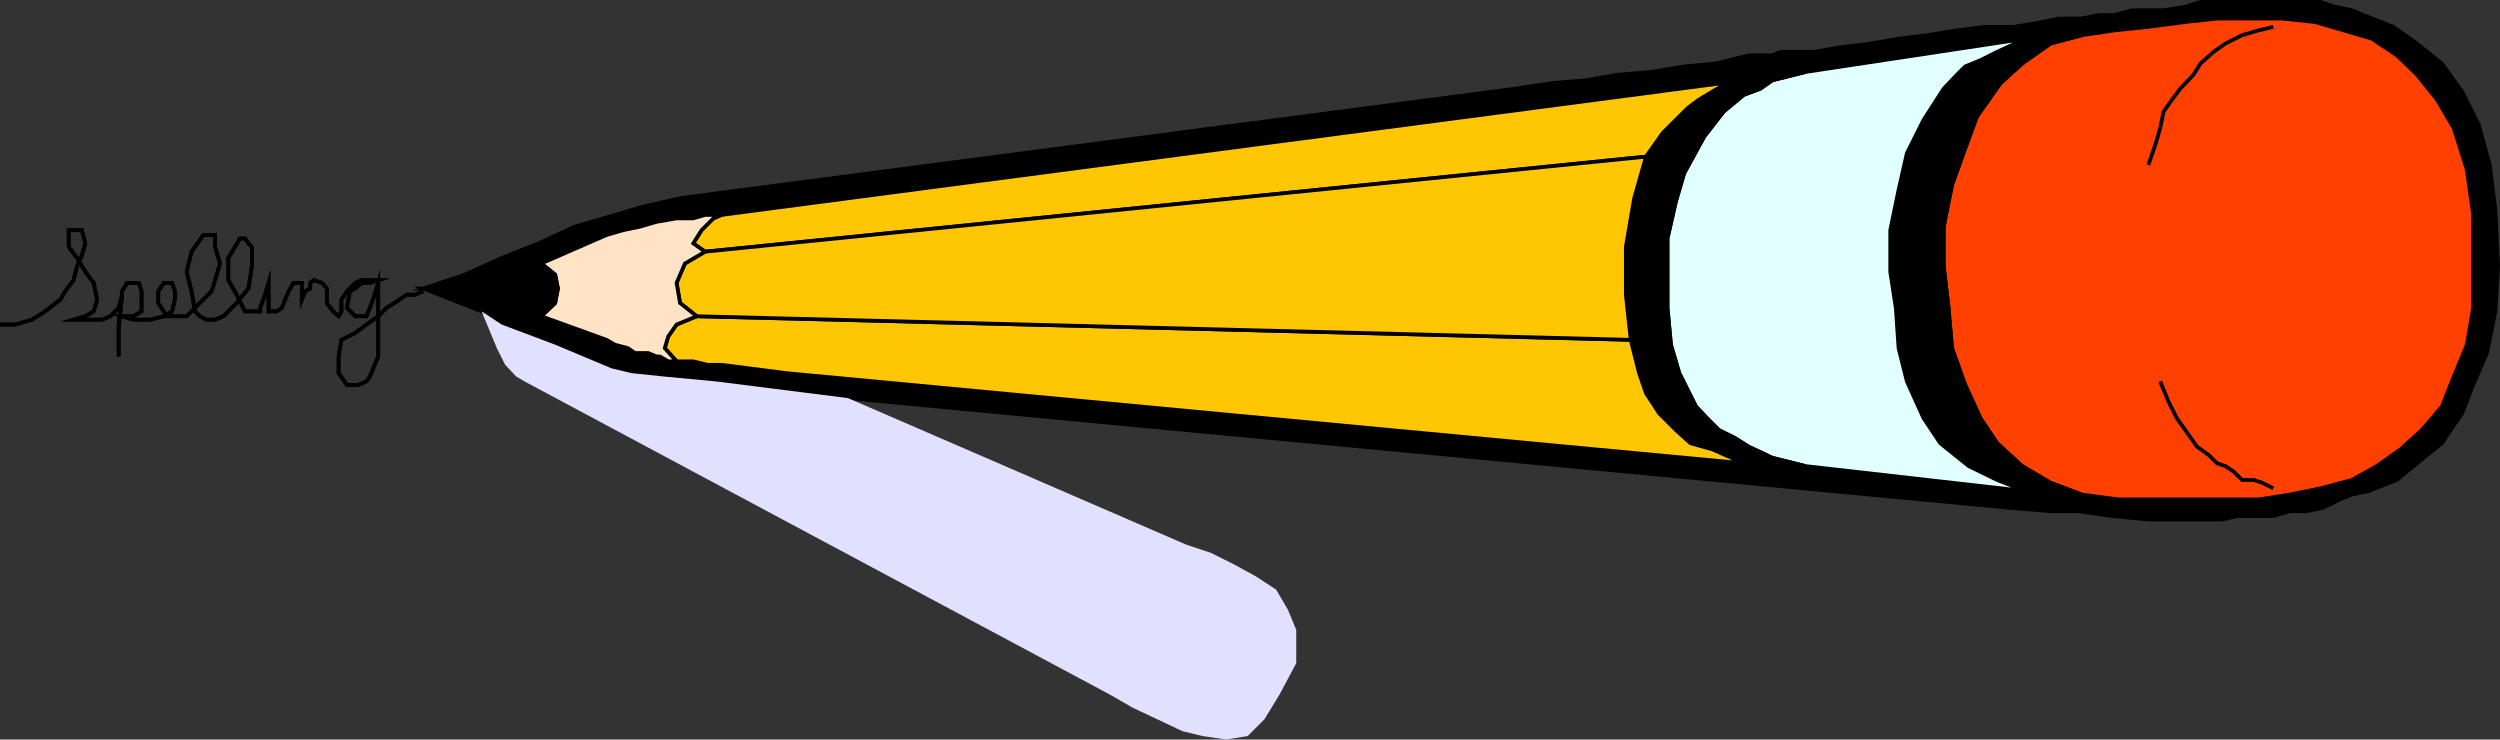
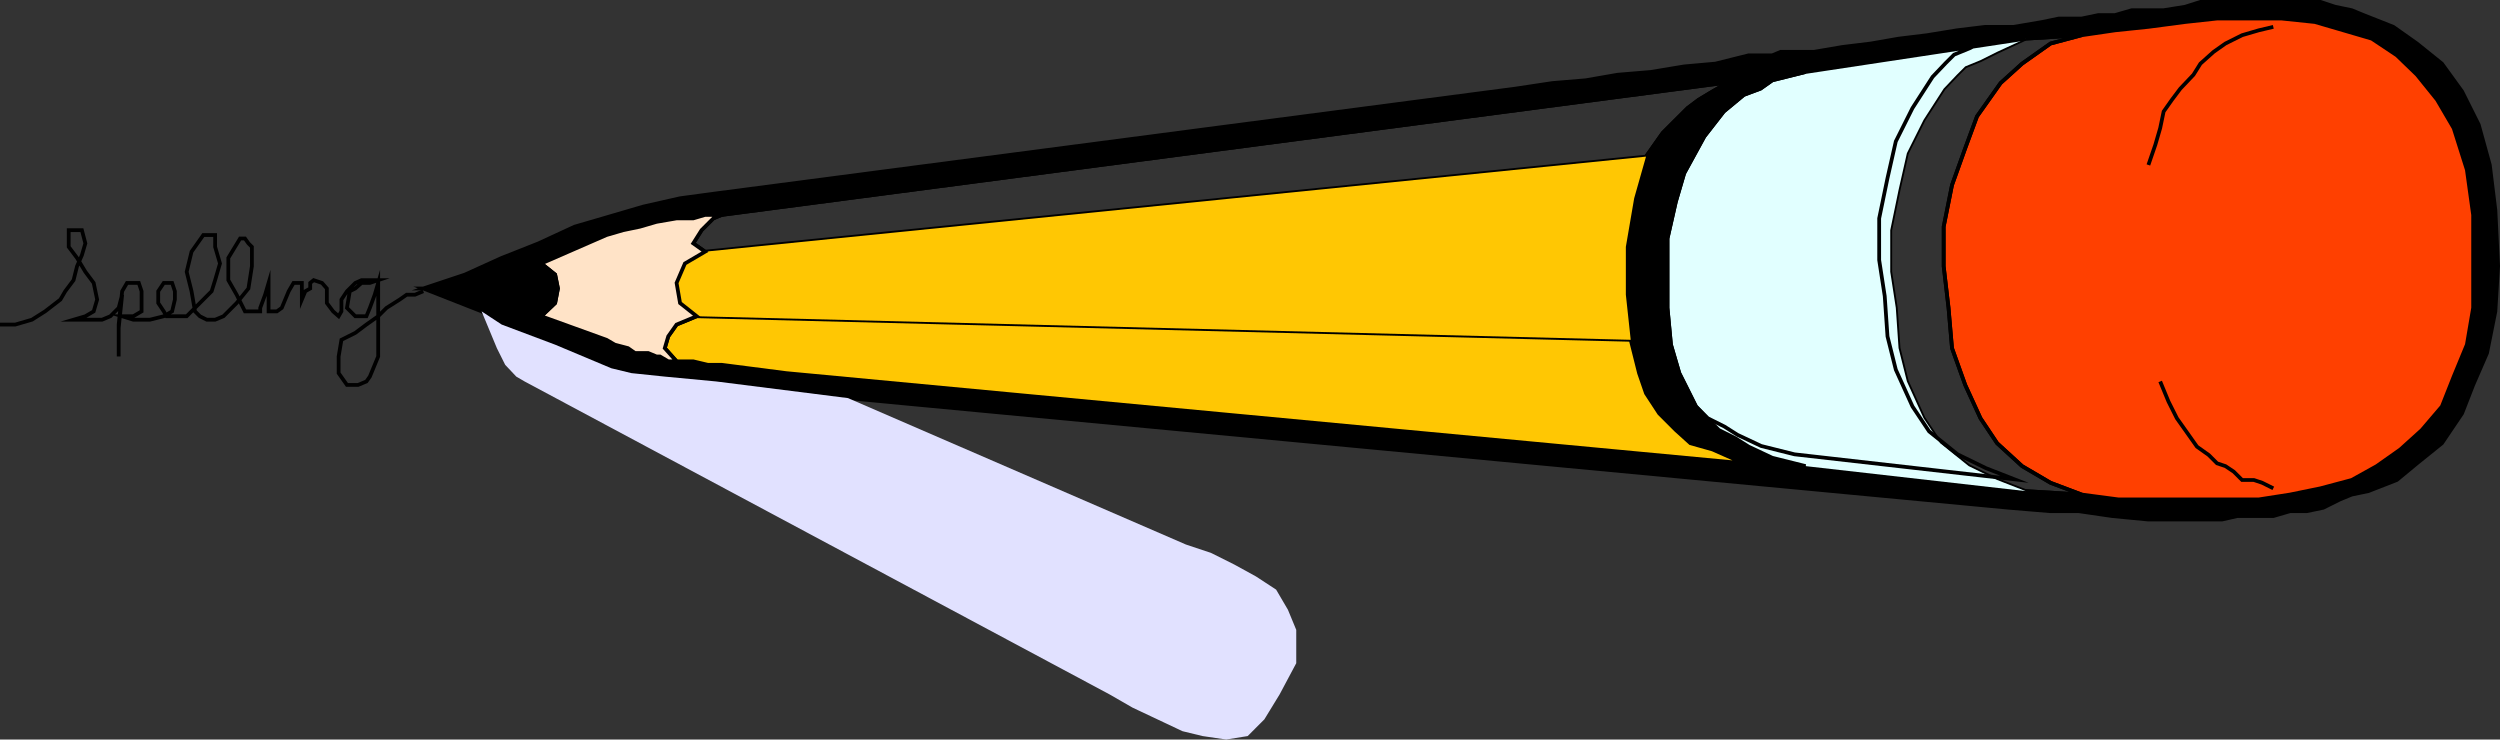
<svg xmlns="http://www.w3.org/2000/svg" width="360.272" height="106.573">
  <rect width="100%" height="100%" fill="#333333" stroke="none" />
  <path d="m69.402 44.87 2.899 1.902L80 49.67l8.102 3.403 2.898.699 4.8.5 7.403.7 19 2.398L289.5 73.17l6 .5h4.102l4.8.7 5.2.5h10.601l2.2-.5h5.199l2.398-.7h2.402l2.399-.5 2.402-1.199 1.7-.699 2.398-.5 4.101-1.602 2.899-2.398 3.601-2.902 2.899-4.297 1.601-4.102 2-4.601 1.2-6 .398-6.5-.398-8.098-.801-6.5-1.598-5.8-2.402-4.802-2.899-4-3.601-2.898-3.399-2.402-4.3-1.7-1.7-.699-2.402-.5-2.098-.699h-17.3l-2.2.7-3.101.5h-4.598l-2.402.698h-2.399l-2.402.5h-3.297l-2.402.5-4.098.7h-4.101l-4.102.5-4.297.703-4.101.5-4 .699-4.102.5-4.098.7h-4.8l-1.2.5H252l-4.797 1.198-4.5.403-4.8.797-4.801.402-4.602.8-4.797.4-5.3.8-115.2 15.098-5.203.703-5.297 1.199-5.8 1.7L82.8 32.67l-5.2 2.403-5.3 2.097-5.3 2.403-6 2h6.5L78 37.97l9.402-4.101 2.399-.7 2.402-.5 2.399-.699 2.898-.5h2.402l1.7-.5H104l147.3-19.398 8.903-1.203 31.7-4.797 8.097-.5 4.8-.703 4.802-.5 5.3-.7 4.598-.5h9.3l4.802.5 4.101 1.2 4.098 1.203 3.601 2.398 2.899 2.801 2.902 3.598 2.399 4.101 1.898 6 .902 6.5v13.4l-.902 5.3-1.898 4.602-1.7 4.3-2.902 3.4-3.098 2.8-3.402 2.398-3.598 2-4.5 1.2-4.402.902-4.5.7h-20.2l-5.3-.7-8.098-.5-31.699-3.602-8.902-.398-138-13-9.301-1.2h-2l-2.098-.5h-3.601l-1.2-.702h-.5l-1.199-.5H91.5l-1-.7-1.898-.5-1.2-.699L78 45.573l-10.5-4H61l8.402 3.297" />
  <path fill="none" stroke="#000" stroke-miterlimit="10" stroke-width=".544" d="m69.402 44.87 2.899 1.902L80 49.67l8.102 3.403 2.898.699 4.8.5 7.403.7 19 2.398L289.5 73.17l6 .5h4.102l4.8.7 5.2.5h10.601l2.2-.5h5.199l2.398-.7h2.402l2.399-.5 2.402-1.199 1.7-.699 2.398-.5 4.101-1.602 2.899-2.398 3.601-2.902 2.899-4.297 1.601-4.102 2-4.601 1.2-6 .398-6.5-.398-8.098-.801-6.5-1.598-5.8-2.402-4.802-2.899-4-3.601-2.898-3.399-2.402-4.3-1.7-1.7-.699-2.402-.5-2.098-.699h-17.3l-2.2.7-3.101.5h-4.598l-2.402.698h-2.399l-2.402.5h-3.297l-2.402.5-4.098.7h-4.101l-4.102.5-4.297.703-4.101.5-4 .699-4.102.5-4.098.7h-4.8l-1.2.5H252l-4.797 1.198-4.5.403-4.8.797-4.801.402-4.602.8-4.797.4-5.3.8-115.2 15.098-5.203.703-5.297 1.199-5.8 1.7L82.8 32.67l-5.2 2.403-5.3 2.097-5.3 2.403-6 2h6.5L78 37.97l9.402-4.101 2.399-.7 2.402-.5 2.399-.699 2.898-.5h2.402l1.7-.5H104l147.3-19.398 8.903-1.203 31.7-4.797 8.097-.5 4.8-.703 4.802-.5 5.3-.7 4.598-.5h9.3l4.802.5 4.101 1.2 4.098 1.203 3.601 2.398 2.899 2.801 2.902 3.598 2.399 4.101 1.898 6 .902 6.5v13.4l-.902 5.3-1.898 4.602-1.7 4.3-2.902 3.4-3.098 2.8-3.402 2.398-3.598 2-4.5 1.2-4.402.902-4.5.7h-20.2l-5.3-.7-8.098-.5-31.699-3.602-8.902-.398-138-13-9.301-1.2h-2l-2.098-.5h-3.601l-1.2-.702h-.5l-1.199-.5H91.5l-1-.7-1.898-.5-1.2-.699L78 45.573l-10.5-4H61zm0 0" />
  <path fill="#ff4000" d="m300 5.073-4.5 1.199-4.098 2.898-3.101 2.801-3.399 4.801-1.699 4.598-1.902 5.3-1.2 6v5.7l.7 6 .5 5.8 1.902 5.301 2.2 4.801 2.398 3.598 3.601 3.3 4.098 2.403 4.5 1.699 5.3.7h20.2l4.5-.7 4.402-.902 4.5-1.2 3.598-2 3.402-2.398 3.098-2.8 2.902-3.4 1.7-4.3 1.898-4.602.902-5.3v-13.4l-.902-6.5-1.898-6-2.399-4.101-2.902-3.598-2.899-2.8-3.601-2.4-4.098-1.202-4.101-1.2-4.801-.5H319.5l-4.598.5-5.3.7-4.801.5-4.801.703" />
  <path fill="none" stroke="#000" stroke-miterlimit="10" stroke-width=".544" d="m300 5.073-4.5 1.199-4.098 2.898-3.101 2.801-3.399 4.801-1.699 4.598-1.902 5.3-1.2 6v5.7l.7 6 .5 5.8 1.902 5.301 2.2 4.801 2.398 3.598 3.601 3.3 4.098 2.403 4.5 1.699 5.3.7h20.2l4.5-.7 4.402-.902 4.5-1.2 3.598-2 3.402-2.398 3.098-2.8 2.902-3.4 1.7-4.3 1.898-4.602.902-5.3v-13.4l-.902-6.5-1.898-6-2.399-4.101-2.902-3.598-2.899-2.8-3.601-2.4-4.098-1.202-4.101-1.2-4.801-.5H319.5l-4.598.5-5.3.7-4.801.5zm0 0" />
-   <path d="m300 5.073-8.098.5-4.101 1.898-2.399 1.2-2.199.902L282 10.772l-1.898 2-2.899 4.5-2.402 4.8-1.2 5.298-1.199 5.8v6l.801 5.2.399 5.8 1.199 4.801 2.402 5.301 2.399 3.598 4.101 3.3 4.098 2 4.101 1.602 8.098.5-4.5-1.7-4.098-2.402-3.601-3.3-2.399-3.598-2.199-4.8-1.902-5.302-.5-5.8-.7-6v-5.7l1.2-6 1.902-5.3 1.7-4.598 3.398-4.8 3.101-2.802 4.098-2.898 4.5-1.2" />
  <path fill="none" stroke="#000" stroke-miterlimit="10" stroke-width=".544" d="m300 5.073-8.098.5-4.101 1.898-2.399 1.2-2.199.902L282 10.772l-1.898 2-2.899 4.5-2.402 4.8-1.2 5.298-1.199 5.8v6l.801 5.2.399 5.8 1.199 4.801 2.402 5.301 2.399 3.598 4.101 3.3 4.098 2 4.101 1.602 8.098.5-4.5-1.7-4.098-2.402-3.601-3.3-2.399-3.598-2.199-4.8-1.902-5.302-.5-5.8-.7-6v-5.7l1.2-6 1.902-5.3 1.7-4.598 3.398-4.8 3.101-2.802 4.098-2.898zm0 0" />
  <path fill="#e1ffff" d="m291.902 5.573-31.699 4.797-4.8 1.203-1.7 1.199-2.402.898-2.899 2.403-2.8 3.597-2.899 5.301-1.203 4.102-1.2 5.297v10l.5 5.3.7 2.403.5 1.699 1.203 2.398 1.2 2.403L246 60.272l1.703 1.7 2.399 1.198 1.898 1.2 3.402 1.601 4.801 1.2 31.7 3.601-4.102-1.602-4.098-2-4.101-3.3-2.399-3.598-2.402-5.3-1.2-4.802-.398-5.8-.8-5.2v-6l1.199-5.8 1.199-5.297 2.402-4.801 2.899-4.5 1.898-2 1.203-1.2 2.2-.902 2.398-1.199 4.101-1.898" />
-   <path fill="none" stroke="#000" stroke-miterlimit="10" stroke-width=".544" d="m291.902 5.573-31.699 4.797-4.8 1.203-1.7 1.199-2.402.898-2.899 2.403-2.8 3.597-2.899 5.301-1.203 4.102-1.2 5.297v10l.5 5.3.7 2.403.5 1.699 1.203 2.398 1.2 2.403L246 60.272l1.703 1.7 2.399 1.198 1.898 1.2 3.402 1.601 4.801 1.2 31.7 3.601-4.102-1.602-4.098-2-4.101-3.3-2.399-3.598-2.402-5.3-1.2-4.802-.398-5.8-.8-5.2v-6l1.199-5.8 1.199-5.297 2.402-4.801 2.899-4.5 1.898-2 1.203-1.2 2.2-.902 2.398-1.199zm0 0" />
+   <path fill="none" stroke="#000" stroke-miterlimit="10" stroke-width=".544" d="m291.902 5.573-31.699 4.797-4.8 1.203-1.7 1.199-2.402.898-2.899 2.403-2.8 3.597-2.899 5.301-1.203 4.102-1.2 5.297v10l.5 5.3.7 2.403.5 1.699 1.203 2.398 1.2 2.403l1.703 1.7 2.399 1.198 1.898 1.2 3.402 1.601 4.801 1.2 31.7 3.601-4.102-1.602-4.098-2-4.101-3.3-2.399-3.598-2.402-5.3-1.2-4.802-.398-5.8-.8-5.2v-6l1.199-5.8 1.199-5.297 2.402-4.801 2.899-4.5 1.898-2 1.203-1.2 2.2-.902 2.398-1.199zm0 0" />
  <path d="m260.203 10.37-8.902 1.203-2.399.398-2.101 1.2-2 1.199-1.598 1.203-1.703 1.699-1.898 1.898-1.2 1.7-1.199 1.703-1.703 6-1.2 7v6.898l.7 6.5 1.203 4.801 1 2.898 1.899 2.903 2.398 2.398 2.102 1.899 3.199.902 4.5 2 8.902.398-4.8-1.199L252 64.37l-1.898-1.2-2.399-1.199L246 60.272l-1.598-1.7-1.199-2.402L242 53.772l-.5-1.7-.7-2.402-.5-5.3v-10l1.2-5.297 1.203-4.102 2.899-5.3 2.8-3.598 2.899-2.403 2.402-.898 1.7-1.2 4.8-1.202" />
  <path fill="none" stroke="#000" stroke-miterlimit="10" stroke-width=".544" d="m260.203 10.37-8.902 1.203-2.399.398-2.101 1.2-2 1.199-1.598 1.203-1.703 1.699-1.898 1.898-1.2 1.7-1.199 1.703-1.703 6-1.2 7v6.898l.7 6.5 1.203 4.801 1 2.898 1.899 2.903 2.398 2.398 2.102 1.899 3.199.902 4.5 2 8.902.398-4.8-1.199L252 64.37l-1.898-1.2-2.399-1.199L246 60.272l-1.598-1.7-1.199-2.402L242 53.772l-.5-1.7-.7-2.402-.5-5.3v-10l1.2-5.297 1.203-4.102 2.899-5.3 2.8-3.598 2.899-2.403 2.402-.898 1.7-1.2zm0 0" />
  <path fill="#ffc703" d="M97.5 52.073h2.402l2.098.5h2l9.3 1.199 138 13-4.5-2-3.198-.902-2.102-1.899-2.398-2.398-1.899-2.903-1-2.898-1.203-4.8-134.598-3.4-2.902 1.2-1.2 1.7-.5 1.698 1.7 1.903" />
  <path fill="none" stroke="#000" stroke-miterlimit="10" stroke-width=".544" d="M97.5 52.073h2.402l2.098.5h2l9.3 1.199 138 13-4.5-2-3.198-.902-2.102-1.899-2.398-2.398-1.899-2.903-1-2.898-1.203-4.8-134.598-3.4-2.902 1.2-1.2 1.7-.5 1.698zm0 0" />
-   <path fill="#ffc703" d="M251.3 11.573 104 30.97l-1.2.5-1.698 1.7-1.2 1.902 1.7 1.199 135.601-13.7 1.2-1.702 1.199-1.7 1.898-1.898 1.703-1.7 1.598-1.202 2-1.2 2.101-1.199 2.399-.398" />
  <path fill="none" stroke="#000" stroke-miterlimit="10" stroke-width=".544" d="M251.3 11.573 104 30.97l-1.2.5-1.698 1.7-1.2 1.902 1.7 1.199 135.601-13.7 1.2-1.702 1.199-1.7 1.898-1.898 1.703-1.7 1.598-1.202 2-1.2 2.101-1.199zm0 0" />
  <path fill="#ffc703" d="M100.402 45.573 235 48.97l-.7-6.5v-6.898l1.2-7 1.703-6-135.601 13.699-2.899 1.7-1.203 2.8.5 2.898 2.402 1.903" />
-   <path fill="none" stroke="#000" stroke-miterlimit="10" stroke-width=".544" d="M100.402 45.573 235 48.97l-.7-6.5v-6.898l1.2-7 1.703-6-135.601 13.699-2.899 1.7-1.203 2.8.5 2.898zm0 0" />
  <path fill="#ffe3c7" d="M104 30.971h-2.398l-1.7.5H97.5l-2.898.5-2.399.7-2.402.5-2.399.699L78 37.97l2 1.602.402 2L80 43.67l-2 1.903 9.402 3.398 1.2.7 1.898.5 1 .699h1.902l1.2.5h.5l1.199.703H97.5l-1.7-1.903.5-1.699 1.2-1.699 2.902-1.2L98 43.67l-.5-2.898 1.203-2.8 2.899-1.7-1.7-1.2 1.2-1.902 1.699-1.699 1.199-.5" />
  <path fill="none" stroke="#000" stroke-miterlimit="10" stroke-width=".544" d="M104 30.971h-2.398l-1.7.5H97.5l-2.898.5-2.399.7-2.402.5-2.399.699L78 37.97l2 1.602.402 2L80 43.67l-2 1.903 9.402 3.398 1.2.7 1.898.5 1 .699h1.902l1.2.5h.5l1.199.703H97.5l-1.7-1.903.5-1.699 1.2-1.699 2.902-1.2L98 43.67l-.5-2.898 1.203-2.8 2.899-1.7-1.7-1.2 1.2-1.902 1.699-1.699zM327.602 3.87l-2.102.5-2.398.703-2.399 1.199-1.703 1.2-1.898 1.698-1 1.602-1.899 2L313 14.37l-1.2 1.703-.5 2.398-.698 2.399-1 2.902 1-2.902m.698 34.101 1.2 2.899 1.203 2.402 1.7 2.398 1.199 1.7 1.699 1.203 1.199 1.199 1.203.398 1.2.801 1.199 1.2h1.699l1.199.402 1.602.797-1.602-.797" />
  <path d="m78 37.971-10.5 3.602 10.5 4 2-1.903.402-2.097-.402-2-2-1.602" />
  <path fill="none" stroke="#000" stroke-miterlimit="10" stroke-width=".544" d="m78 37.971-10.5 3.602 10.5 4 2-1.903.402-2.097-.402-2zm0 0" />
  <path fill="#e1e1ff" d="m69.402 44.87 2.2 5.3 1.199 2.403 1.601 1.699 1.2.7 84.3 45.1 3.301 1.9 3.598 1.698 3.601 1.7 2.899.703 3.402.5 3.098-.5 2.402-2.403 2.2-3.597 2.398-4.5v-4.801l-1.2-2.902-1.699-2.899L181 83.073l-3.098-1.703-3.402-1.7-3.598-1.199-48.699-21.101-19-2.399-7.402-.699-4.801-.5-2.898-.7L80 49.67l-7.7-2.898-2.898-1.902" />
  <path fill="none" stroke="#000" stroke-miterlimit="10" stroke-width=".544" d="M0 46.772h2.203l2.399-.7L6.5 44.87l2.203-1.7.7-1.199 1.199-1.601.5-2 .699-1.598.5-1.7-.5-1.902H9.902v2.403l1.2 1.597 1.199 2 1.199 1.602.5 2.398-.5 1.7-1.2.703-1.698.5h4.101l1.2-.5 1.199-1.203.5-1.899-.5 4.801v4.098-4.598l.5-4.8.699-1.2H20l.402 1.2v2.898l-1.199.703h-1.601l1.601.5h2.399l2-.5 1.199-.703.402-1.7v-1.199l-.402-1.199h-1.2l-.8 1.2v1.698l.8 1.2.399.703h2.902l.7-.703 2.898-2.9.5-1.601.703-2.399L31 35.573V33.87h-1.7l-1.698 2.402-.7 2.898.7 2.801.5 2.899.699.703 1 .5H31l1.203-.5 1.899-1.903 1.699-2.097.5-3.203v-2.797l-.5-.5-.5-.703h-.7l-1.699 2.8v3.2l1.2 2.101L35.3 44.87h2.2v-.5l.703-1.899.5-1.699v4.098h1.2l.699-.5 1-2.399.699-1.199H43.5v2.398l.5-1.199.703-.398v-.801l.5-.402 1.2.402.699.8v2.098l.898 1.2.8.703.403-.703v-1.7L50 41.971l1.203-1.199.899-.402H54.5l-1.2.402h-1.198l-.899.8-.8.4L50 44.37l1.203 1.203h1.598l.5-1.203.699-1.9.5-1.699V51.37l-1.2 2.902-.5.7-1.198.5H50l-1.2-1.7V51.37l.403-2.399 2-1 1.598-1.199 1.699-1.2 1.203-1.202 1.899-1.2 1-.699H59.8l1.199-.5-1.2.5" />
-   <path fill="none" stroke="#000" stroke-miterlimit="10" stroke-width=".544" d="M0 46.772h2.203l2.399-.7L6.5 44.87l2.203-1.7.7-1.199 1.199-1.601.5-2 .699-1.598.5-1.7-.5-1.902H9.902v2.403l1.2 1.597 1.199 2 1.199 1.602.5 2.398-.5 1.7-1.2.703-1.698.5h4.101l1.2-.5 1.199-1.203.5-1.899-.5 4.801v4.098-4.598l.5-4.8.699-1.2H20l.402 1.2v2.898l-1.199.703h-1.601l1.601.5h2.399l2-.5 1.199-.703.402-1.7v-1.199l-.402-1.199h-1.2l-.8 1.2v1.698l.8 1.2.399.703h2.902l.7-.703 2.898-2.9.5-1.601.703-2.399L31 35.573V33.87h-1.7l-1.698 2.402-.7 2.898.7 2.801.5 2.899.699.703 1 .5H31l1.203-.5 1.899-1.903 1.699-2.097.5-3.203v-2.797l-.5-.5-.5-.703h-.7l-1.699 2.8v3.2l1.2 2.101L35.3 44.87h2.2v-.5l.703-1.899.5-1.699v4.098h1.2l.699-.5 1-2.399.699-1.199H43.5v2.398l.5-1.199.703-.398v-.801l.5-.402 1.2.402.699.8v2.098l.898 1.2.8.703.403-.703v-1.7L50 41.971l1.203-1.199.899-.402H54.5l-1.2.402h-1.198l-.899.8-.8.4L50 44.37l1.203 1.203h1.598l.5-1.203.699-1.9.5-1.699V51.37l-1.2 2.902-.5.7-1.198.5H50l-1.2-1.7V51.37l.403-2.399 2-1 1.598-1.199 1.699-1.2 1.203-1.202 1.899-1.2 1-.699H59.8l1.199-.5-1.2.5" />
</svg>